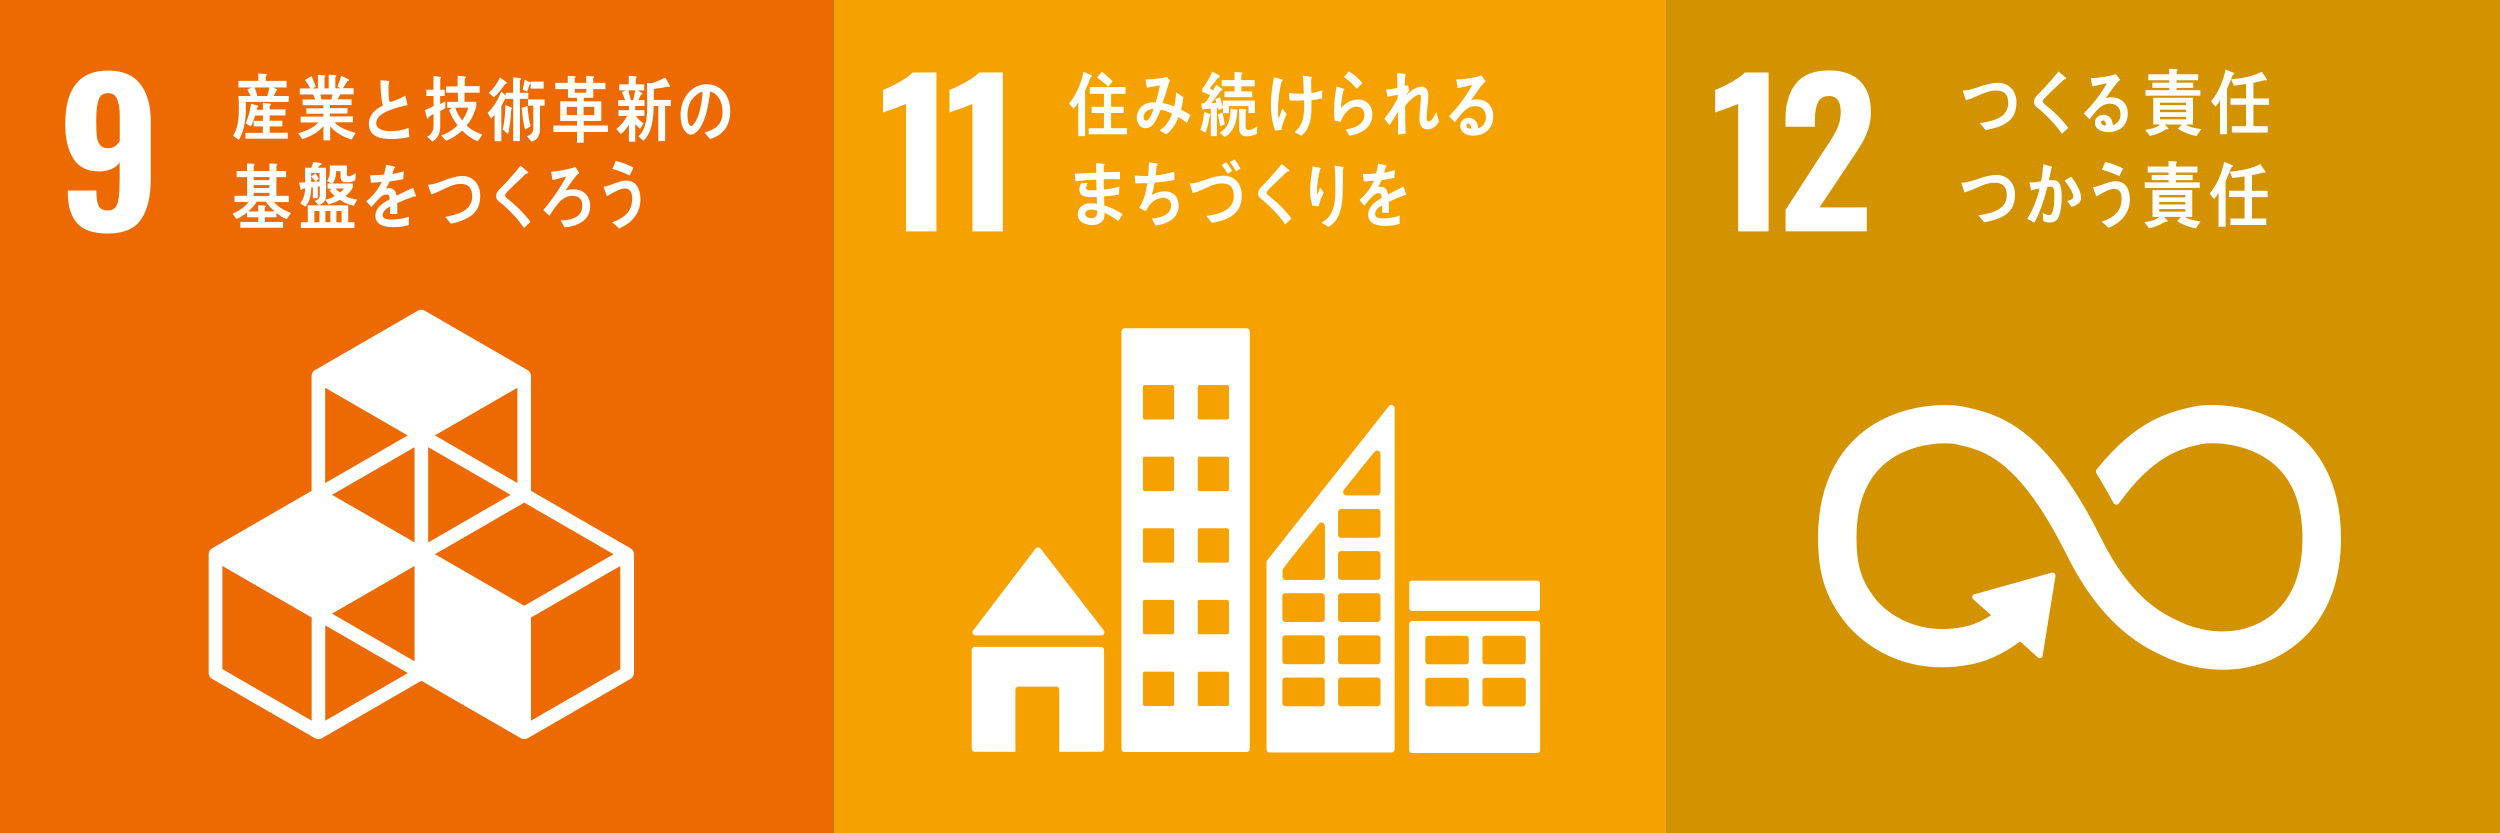
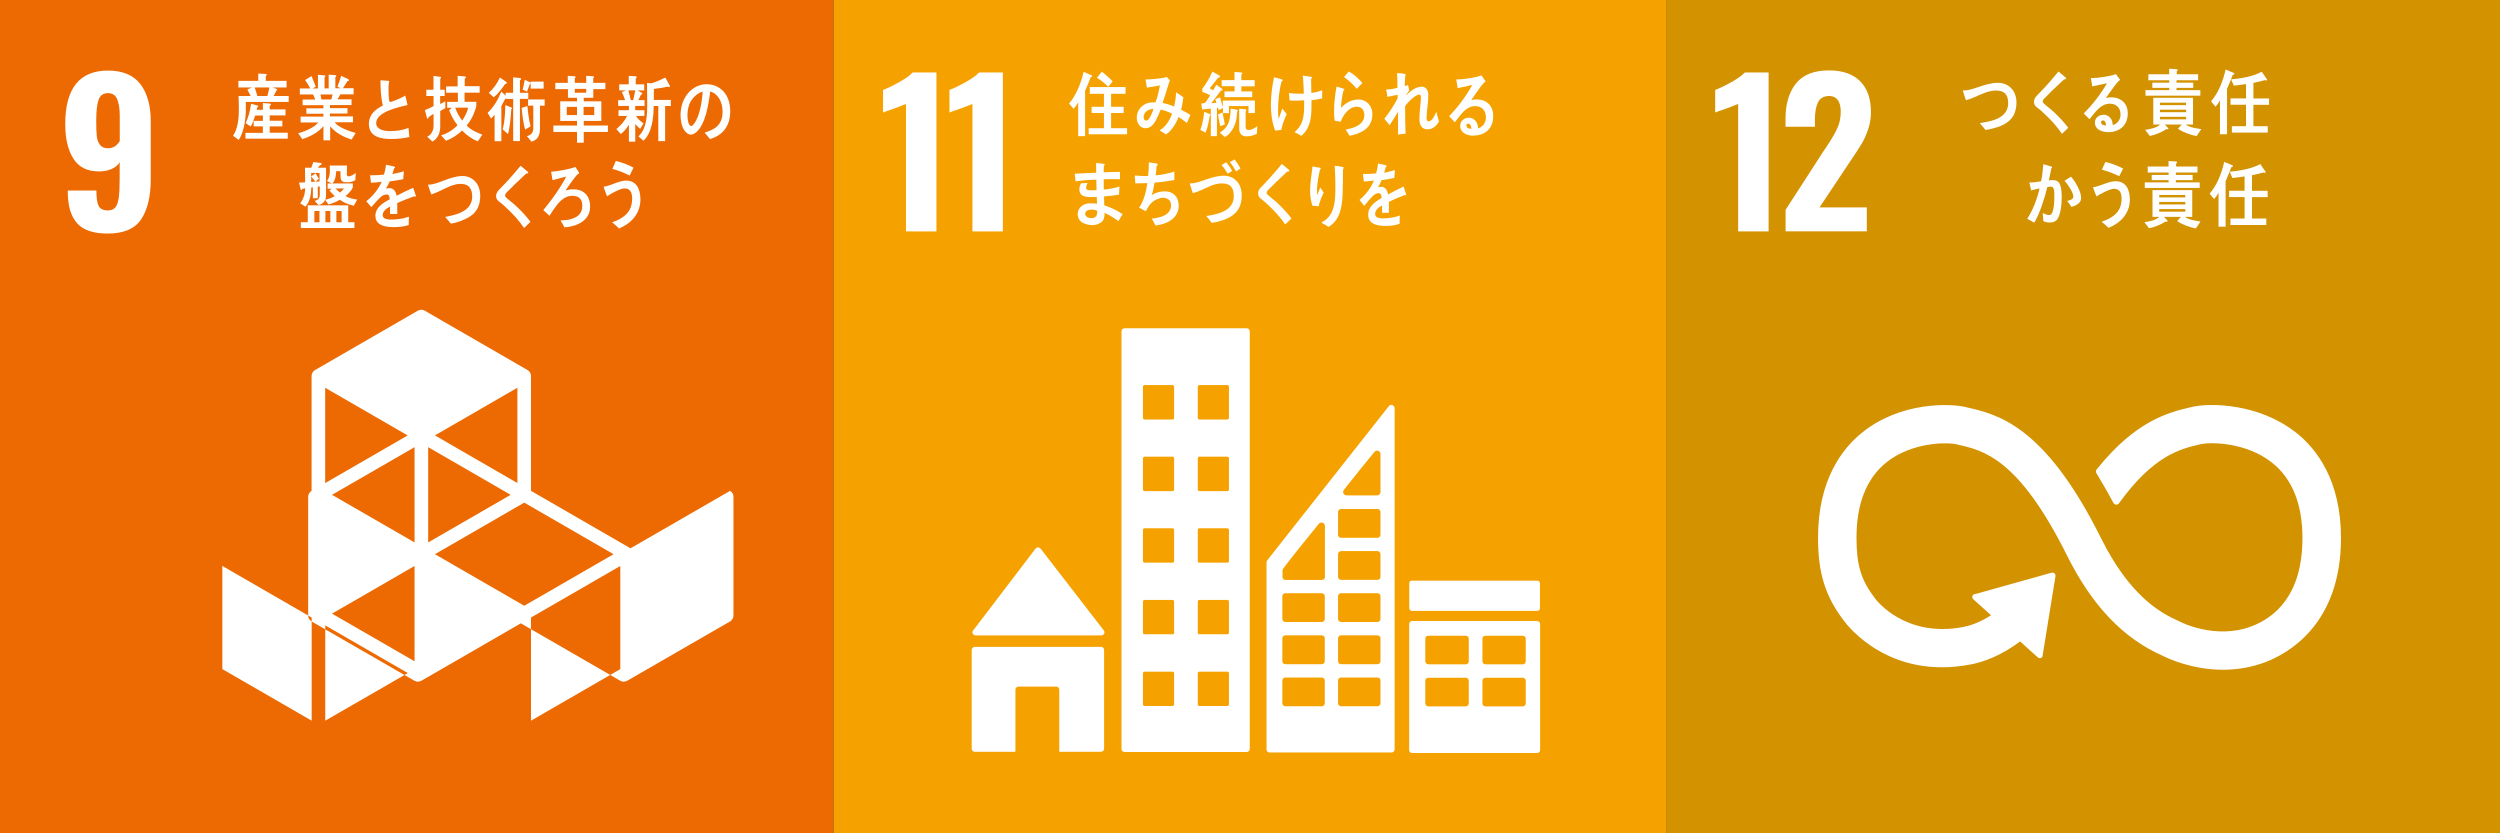
<svg xmlns="http://www.w3.org/2000/svg" id="_レイヤー_2" data-name="レイヤー 2" viewBox="0 0 314.6 104.87">
  <rect x="0" y="0" width="314.6" height="104.87" fill="#333333" stroke="none" />
  <defs>
    <style>
      .cls-1 {
        fill: #ed6a02;
      }

      .cls-2 {
        fill: #fff;
      }

      .cls-3 {
        fill: #d39200;
      }

      .cls-4 {
        fill: #f5a200;
      }
    </style>
  </defs>
  <g id="_レイヤー_1-2" data-name="レイヤー 1">
    <g>
      <rect class="cls-4" x="104.87" width="104.87" height="104.87" />
      <g>
        <path class="cls-2" d="M114.01,13.07c-.18.1-.71.3-1.58.62-.69.23-1.13.39-1.31.47v-2.84c.56-.21,1.24-.54,2.04-.99.8-.44,1.36-.85,1.69-1.21h2.99v20h-3.83V13.07Z" />
        <path class="cls-2" d="M122.37,13.07c-.18.1-.71.3-1.58.62-.69.23-1.13.39-1.31.47v-2.84c.56-.21,1.24-.54,2.04-.99.8-.44,1.36-.85,1.69-1.21h2.99v20h-3.83V13.07Z" />
      </g>
      <g>
        <g>
          <path class="cls-2" d="M122.75,79.96h15.85c.21,0,.39-.18.39-.39,0-.1-.04-.19-.1-.26l-.02-.02-7.88-10.2-.08-.08c-.07-.08-.17-.13-.29-.13-.1,0-.19.04-.25.1l-.05.06-.07.08-7.69,10.09-.12.14c-.04.06-.07.14-.07.22,0,.21.17.39.39.39Z" />
          <path class="cls-2" d="M138.55,81.4h-15.88c-.21,0-.39.17-.39.39v12.43c0,.21.17.39.39.39h5.11v-7.82c0-.22.17-.39.39-.39h4.74c.21,0,.39.17.39.39v7.82h5.25c.21,0,.39-.18.39-.39v-12.43c0-.21-.17-.39-.39-.39Z" />
        </g>
        <path class="cls-2" d="M193.43,78.15h-15.72c-.21,0-.38.16-.38.37v15.87c0,.21.17.37.38.37h15.72c.21,0,.38-.17.38-.37v-15.87c0-.21-.17-.37-.38-.37M184.83,88.51c0,.21-.17.38-.38.38h-4.7c-.21,0-.39-.17-.39-.38v-2.85c0-.21.17-.37.39-.37h4.7c.21,0,.38.17.38.37v2.85ZM184.83,83.23c0,.21-.17.37-.38.37h-4.7c-.21,0-.39-.17-.39-.37v-2.86c0-.21.17-.37.39-.37h4.7c.21,0,.38.17.38.37v2.86ZM192,88.51c0,.21-.17.38-.38.38h-4.69c-.21,0-.38-.17-.38-.38v-2.85c0-.21.17-.37.38-.37h4.69c.21,0,.38.17.38.37v2.85ZM192,83.23c0,.21-.17.37-.38.37h-4.69c-.21,0-.38-.17-.38-.37v-2.86c0-.21.17-.37.38-.37h4.69c.21,0,.38.17.38.37v2.86Z" />
        <path class="cls-2" d="M156.89,41.31h-15.38c-.21,0-.38.17-.38.38v52.56c0,.21.17.38.38.38h15.38c.21,0,.38-.17.38-.38v-52.56c0-.21-.17-.38-.38-.38M147.75,88.64c0,.11-.09.2-.2.2h-3.52c-.11,0-.2-.09-.2-.2v-3.92c0-.11.09-.2.2-.2h3.52c.11,0,.2.09.2.2v3.92ZM147.75,79.62c0,.11-.09.2-.2.2h-3.52c-.11,0-.2-.09-.2-.2v-3.92c0-.11.09-.2.2-.2h3.52c.11,0,.2.09.2.2v3.92ZM147.75,70.61c0,.11-.09.2-.2.2h-3.52c-.11,0-.2-.09-.2-.2v-3.93c0-.11.09-.2.2-.2h3.52c.11,0,.2.09.2.2v3.93ZM147.75,61.6c0,.11-.09.2-.2.2h-3.52c-.11,0-.2-.09-.2-.2v-3.93c0-.11.09-.2.2-.2h3.52c.11,0,.2.09.2.2v3.93ZM147.75,52.59c0,.11-.09.2-.2.2h-3.52c-.11,0-.2-.09-.2-.2v-3.93c0-.11.09-.2.2-.2h3.52c.11,0,.2.09.2.2v3.93ZM154.65,88.64c0,.11-.09.2-.2.2h-3.52c-.11,0-.2-.09-.2-.2v-3.92c0-.11.09-.2.2-.2h3.52c.11,0,.2.09.2.2v3.92ZM154.65,79.62c0,.11-.09.2-.2.2h-3.52c-.11,0-.2-.09-.2-.2v-3.92c0-.11.09-.2.2-.2h3.52c.11,0,.2.09.2.2v3.92ZM154.65,70.61c0,.11-.09.2-.2.2h-3.52c-.11,0-.2-.09-.2-.2v-3.93c0-.11.09-.2.2-.2h3.52c.11,0,.2.09.2.2v3.93ZM154.65,61.6c0,.11-.09.2-.2.2h-3.52c-.11,0-.2-.09-.2-.2v-3.93c0-.11.09-.2.2-.2h3.52c.11,0,.2.09.2.2v3.93ZM154.65,52.59c0,.11-.09.2-.2.2h-3.52c-.11,0-.2-.09-.2-.2v-3.93c0-.11.09-.2.2-.2h3.52c.11,0,.2.09.2.2v3.93Z" />
        <rect class="cls-2" x="177.34" y="73.07" width="16.45" height="3.8" rx=".32" ry=".32" />
        <path class="cls-2" d="M175.47,51.24c-.05-.17-.2-.29-.39-.29-.08,0-.16.03-.22.07,0,0-.02.01-.03.02l-.13.16-15.12,19.17-.07.09c-.08.08-.13.18-.13.3v23.56c0,.21.17.37.38.37h15.36c.21,0,.38-.17.38-.37v-42.93c0-.06-.01-.11-.04-.16ZM169.11,61.65l.11-.14c1.03-1.33,2.78-3.47,3.63-4.51l.11-.13c.08-.1.2-.16.34-.16.21,0,.38.15.42.35v4.85c0,.23-.19.42-.42.43,0,0-.01,0-.02,0s-.01,0-.02,0h-3.78s-.01,0-.02,0-.01,0-.02,0c-.23-.01-.42-.2-.42-.43,0-.1.03-.19.08-.26ZM166.71,88.5c0,.21-.17.38-.38.38h-4.58c-.21,0-.38-.17-.38-.38v-2.87c0-.21.17-.37.38-.37h4.58c.21,0,.38.17.38.37v2.87ZM166.71,83.2c0,.21-.17.38-.38.38h-4.58c-.21,0-.38-.17-.38-.38v-2.87c0-.21.17-.38.38-.38h4.58c.21,0,.38.17.38.38v2.87ZM166.71,77.9c0,.21-.17.37-.38.37h-4.58c-.21,0-.38-.17-.38-.37v-2.87c0-.21.17-.38.38-.38h4.58c.21,0,.38.17.38.38v2.87ZM166.73,66.28v6.32c0,.21-.17.38-.38.38h-4.58c-.21,0-.38-.17-.38-.38v-.8s.01-.1.03-.14c0-.02,0-.02.02-.04,0-.02.02-.03.03-.05.01-.02.03-.04.04-.06.59-.84,3.23-4.1,4.34-5.46l.11-.13c.08-.1.2-.16.34-.16.21,0,.38.15.42.35v.17ZM173.72,88.5c0,.21-.17.38-.38.38h-4.58c-.21,0-.38-.17-.38-.38v-2.87c0-.21.17-.37.38-.37h4.58c.21,0,.38.17.38.37v2.87ZM173.72,83.2c0,.21-.17.38-.38.38h-4.58c-.21,0-.38-.17-.38-.38v-2.87c0-.21.17-.38.38-.38h4.58c.21,0,.38.17.38.38v2.87ZM173.72,77.9c0,.21-.17.37-.38.37h-4.58c-.21,0-.38-.17-.38-.37v-2.87c0-.21.17-.38.38-.38h4.58c.21,0,.38.17.38.38v2.87ZM173.72,72.6c0,.21-.17.37-.38.37h-4.58c-.21,0-.38-.17-.38-.37v-2.87c0-.21.17-.38.38-.38h4.58c.21,0,.38.17.38.38v2.87ZM173.72,67.3c0,.21-.17.38-.38.38h-4.58c-.21,0-.38-.17-.38-.38v-2.87c0-.21.17-.38.38-.38h4.58c.21,0,.38.17.38.38v2.87Z" />
      </g>
      <g>
        <path class="cls-2" d="M137.24,9.74c-.2.58-.44,1.12-.69,1.67v5.72h-.87v-4.25c-.15.3-.37.58-.58.82l-.57-.67c.87-.99,1.54-2.63,1.83-3.99l.99.43s.08.05.08.11c0,.1-.14.14-.2.15ZM137,16.9v-.77h1.92v-1.91h-1.55v-.78h1.55v-1.64h-1.78v-.84h4.5v.84h-1.82v1.64h1.58v.78h-1.58v1.91h2.01v.77h-4.83ZM139.46,10.92c-.44-.43-.91-.82-1.42-1.14l.62-.76c.25.19.5.41.74.63.22.19.43.38.62.59l-.56.68Z" />
        <path class="cls-2" d="M149.36,15.47c-.34-.26-.68-.53-1.05-.75-.3.8-.91,1.8-1.59,2.19l-.8-.51c.73-.41,1.27-1.21,1.57-2.09-.46-.24-.95-.42-1.44-.52-.11.31-.23.61-.37.9-.33.72-.75,1.45-1.53,1.45-.65,0-1.1-.6-1.1-1.35,0-.95.68-1.63,1.42-1.83.31-.08.63-.09.94-.08.22-.54.45-1.54.56-2.13l-1.64.28-.18-1.03h.09c.54,0,2.14-.13,2.59-.32.11.14.25.28.38.41-.16.55-.34,1.09-.51,1.64-.13.41-.26.83-.4,1.23.49.09.98.23,1.44.45.16-.57.23-1.2.26-1.8.31.21.61.4.91.63-.06.53-.14,1.06-.28,1.57.39.2.79.4,1.17.66-.14.33-.28.67-.44,1.01ZM143.92,14.75c0,.23.08.42.29.42.14,0,.23-.05.33-.16.24-.27.5-.95.62-1.32-.54.04-1.24.31-1.24,1.06Z" />
        <path class="cls-2" d="M152.23,14.6c-.12.71-.25,1.45-.52,2.1l-.66-.36c.26-.64.42-1.58.49-2.28l.74.31s.05.05.05.09c0,.07-.05.12-.1.13ZM157.11,14.22v-.87h-2.46v.89h-.75v-.63l-.54.24c-.03-.1-.06-.2-.08-.3l-.14.03v3.55h-.77v-3.46c-.37.03-.74.07-1.1.11l-.1-.76c.12,0,.25-.02.37-.04.1-.03.13-.06.2-.15.2-.27.37-.56.55-.84-.33-.15-.65-.32-.99-.43v-.4c.49-.62.94-1.39,1.26-2.15l.8.44c.06.04.16.08.16.18,0,.15-.14.15-.23.14-.35.45-.69.91-1.07,1.34.14.09.29.16.43.26.14-.23.27-.47.41-.71l.7.49s.07.06.07.13c0,.12-.12.11-.19.11-.4.53-.78,1.08-1.21,1.59.22,0,.44-.02.65-.05-.05-.15-.08-.31-.15-.45l.6-.24c.13.42.24.84.35,1.27v-.86h4.04v1.58h-.83ZM153.56,15.89c-.11-.49-.21-.98-.29-1.48l.57-.25c.09.5.19,1,.3,1.49l-.59.24ZM155.69,14.04c-.04.5-.08,1-.24,1.47-.25.74-.69,1.38-1.29,1.74l-.67-.55c1.15-.72,1.33-1.59,1.38-3.04l.8.15s.1.04.1.11c0,.05-.05.1-.09.11ZM156.21,10.86v.64h1.37v.72h-3.49v-.72h1.27v-.65h-1.62v-.77h1.61v-1.03l.86.07c.05,0,.12.04.12.11s-.07.12-.12.14v.71h1.68v.78h-1.69ZM158.16,16.83c-.38.22-.89.33-1.31.33-.55,0-.91-.31-.91-1v-2.49l.79.09s.12.03.12.1c0,.06-.06.11-.1.13v1.82c0,.43.05.55.43.55.32,0,.78-.27,1.04-.49l-.06.97Z" />
        <path class="cls-2" d="M161.24,16.35c-.26.04-.52.07-.77.09-.4-1.02-.55-2.21-.54-3.32.01-1.15.16-2.29.39-3.4.23.05.47.12.7.18.1.03.21.05.3.09.05.02.09.04.09.1,0,.07-.07.12-.13.14-.32,1.17-.43,2.38-.45,3.6,0,.36,0,.77.08,1.13.15-.43.3-.88.46-1.31.17.25.36.48.55.7-.29.62-.55,1.31-.68,2ZM165.04,12.58c0,.39,0,.78-.01,1.18-.02.49-.04.98-.16,1.45-.17.75-.55,1.45-1.13,1.88-.28-.16-.55-.34-.84-.47.95-.77,1.16-1.69,1.21-2.93.01-.36.01-.71,0-1.07-.46.04-.93.05-1.39.04-.15,0-.29-.02-.44-.02-.03-.32-.05-.63-.08-.94.33.05.67.08,1,.09.29.01.58.01.87,0,0-.5-.04-.99-.06-1.47-.01-.26-.03-.53-.07-.81.25.04.49.07.74.11.1.01.21.02.31.05.05,0,.11.04.11.11,0,.06-.06.11-.11.13,0,.59.03,1.19.03,1.78.46-.03.93-.18,1.37-.32,0,.33-.02.67,0,1-.43.12-.91.19-1.36.24Z" />
        <path class="cls-2" d="M170.3,16.98c-.16.04-.31.08-.47.11-.07-.14-.48-.77-.48-.77,0-.03.03-.03.05-.03.39-.07.76-.16,1.15-.33.56-.24,1.13-.68,1.14-1.45,0-.69-.36-1.07-.95-1.08-.9-.01-1.72.96-2.02,1.89-.25-.05-.51-.1-.77-.14-.06-.46-.08-.91-.07-1.37.01-.98.14-1.97.31-2.92l.89.27s.09.04.09.11c0,.07-.07.13-.12.14-.16.72-.28,1.45-.3,2.18.62-.7,1.37-1.08,2.24-1.07.92.01,1.72.74,1.71,1.87-.02,1.64-1.21,2.26-2.4,2.6ZM170.74,11.18c-.48-.58-1.02-1.07-1.61-1.48.2-.23.39-.47.59-.7.6.29,1.28.91,1.72,1.45-.24.24-.47.49-.7.73Z" />
        <path class="cls-2" d="M179.62,16.27c-.69,0-1-.52-1-1.29s.12-1.59.18-2.39c0-.12,0-.24,0-.36,0-.17-.02-.33-.21-.33-.45,0-1.52,1.03-1.77,1.47,0,1.14.01,2.31.06,3.45l-.95.11c0-.94,0-1.91,0-2.86-.34.58-.7,1.12-1.05,1.68-.24-.25-.45-.54-.68-.81.64-.78,1.2-1.65,1.68-2.59v-.43c-.43.08-.85.2-1.28.27-.05-.31-.1-.61-.17-.91.48-.05.96-.09,1.43-.23,0-.62-.02-1.24-.05-1.85.21,0,.8.04.98.11.05.02.1.04.1.13,0,.04-.02.09-.06.1-.02.44-.05.87-.05,1.3.14-.04.27-.1.41-.14.05.23.1.47.15.69-.14.17-.26.36-.39.55l.02.03c.59-.55,1.18-1.06,1.97-1.06.52,0,.8.48.8,1.05,0,.45-.04.9-.09,1.36-.06.48-.12.95-.13,1.44v.03c0,.2.02.48.24.48.48,0,.79-.77.98-1.21.12.41.23.83.34,1.24-.35.6-.84.98-1.47.98Z" />
        <path class="cls-2" d="M185.42,17.08c-.64,0-1.67-.27-1.67-1.25,0-.69.61-1.02,1.11-1.02.45,0,.9.32,1.06.84.05.17.07.34.08.51.54-.17.99-.67.99-1.38,0-.96-.61-1.43-1.35-1.43-1.16,0-1.83,1.11-2.56,2.03-.24-.25-.47-.5-.72-.75,1.11-1.16,2.1-2.48,2.92-3.94-.61.15-1.23.27-1.85.4l-.17-1.1c.08,0,.16,0,.25,0,.35,0,.69-.05,1.02-.09.47-.07.95-.14,1.41-.26.16-.04.32-.1.48-.16.18.25.36.49.53.75-.08.06-.16.13-.23.2-.18.19-.35.42-.5.62-.37.5-.71,1.03-1.07,1.54.23-.06.47-.08.71-.08,1.07,0,2.05.67,2.05,2.1,0,1.74-1.22,2.45-2.49,2.45ZM184.77,15.56c-.15,0-.24.07-.24.25,0,.35.44.39.64.39-.04-.27-.12-.64-.4-.64Z" />
        <path class="cls-2" d="M140.74,27.83c-.56-.4-1.12-.78-1.74-1.04,0,.48-.05.9-.43,1.19-.27.2-.73.35-1.05.35-.76-.01-1.92-.27-1.9-1.41.01-.78.67-1.23,1.27-1.31.2-.03.41-.02.61-.02.18,0,.36.02.54.05,0-.29-.01-.58-.02-.85-.25.01-.52.02-.78.01-.59,0-1.43-.07-1.41-.99,0-.27.09-.52.2-.75l.82-.04c-.06.17-.18.43-.18.62,0,.29.32.29.49.3.28,0,.56.02.83-.02-.02-.43-.02-.87-.03-1.3-.87,0-1.73.08-2.6.2-.05-.32-.08-.63-.12-.95.9-.06,1.8-.11,2.7-.13,0-.28,0-.56,0-.85v-.39c.22.03.44.05.65.08.11.02.23.02.34.05.04.01.08.03.08.09,0,.07-.06.12-.1.13-.02.28-.02.55-.03.83.69-.03,1.37-.04,2.06-.05v.92c-.69,0-1.38-.02-2.05,0,0,.44,0,.87.01,1.31.66-.06,1.32-.17,1.97-.39l-.05,1.03c-.63.1-1.26.18-1.89.22,0,.37.01.75.03,1.12.79.26,1.59.61,2.31,1.11-.17.29-.35.59-.53.87ZM138.06,26.52c-.22-.1-.45-.14-.68-.15-.28,0-.81.1-.82.53,0,.42.5.55.78.55.43,0,.72-.2.73-.74,0-.06,0-.13,0-.2Z" />
        <path class="cls-2" d="M147.6,27.52c-.63.53-1.44.76-2.19.86-.16-.29-.29-.59-.47-.87.86-.08,2.43-.36,2.43-1.69,0-.66-.51-.93-1.01-.93-.46,0-.99.24-1.36.55-.34.28-.61.73-.8,1.15l-.85-.46c.56-.78.91-2.09,1.03-3.09-.3.02-.59.03-.89.03h-.62c-.02-.33-.06-.66-.07-.99.37.04.75.07,1.13.07.18,0,.37,0,.55-.01.06-.56.09-1.13.09-1.71.23.03.46.06.69.1.1.02.21.02.31.05.05.02.11.05.11.13s-.08.15-.14.18c-.03.4-.05.79-.11,1.18.79-.06,1.58-.24,2.35-.47v1.05c-.84.15-1.66.28-2.49.33-.09.53-.19,1.08-.36,1.58.52-.35,1.08-.48,1.68-.48.96,0,1.72.63,1.72,1.81,0,.63-.28,1.24-.72,1.61Z" />
        <path class="cls-2" d="M155.44,26.81c-.77.77-1.97,1.08-2.95,1.24-.23-.3-.45-.6-.69-.87.6-.08,1.2-.21,1.78-.41.86-.32,1.68-.88,1.68-2.11s-.61-1.58-1.52-1.58c-.95,0-1.78.5-2.65.88-.32.14-.65.26-.99.35-.04-.13-.37-1.15-.37-1.18,0-.09.1-.06.14-.06.63,0,1.28-.27,1.89-.48.74-.25,1.48-.48,2.25-.48,1.23,0,2.25.9,2.25,2.47,0,.9-.23,1.66-.82,2.24ZM154.5,21.86c-.23-.39-.5-.76-.77-1.1l.58-.34c.28.34.54.69.75,1.09l-.55.35ZM155.55,21.57c-.24-.41-.49-.82-.79-1.17l.6-.33c.28.36.54.73.74,1.14l-.54.36Z" />
        <path class="cls-2" d="M161.74,28.25c-.66-.96-1.42-1.79-2.26-2.55-.21-.2-.43-.4-.65-.57-.13-.1-.27-.19-.37-.33-.1-.14-.14-.3-.14-.47,0-.34.14-.53.34-.74.36-.39.74-.74,1.08-1.14.52-.6,1.06-1.19,1.57-1.82.22.18.43.36.65.54.08.06.18.13.25.21.02.03.04.04.04.08,0,.12-.16.14-.25.12-.49.47-1,.94-1.51,1.42-.21.2-.4.42-.61.62-.1.1-.21.18-.3.29-.08.09-.18.22-.18.35,0,.12.06.19.14.26.32.3.67.55.99.83.72.64,1.39,1.36,1.99,2.14-.26.24-.51.51-.78.75Z" />
        <path class="cls-2" d="M165.95,25.96c-.26-.02-.53-.05-.79-.07-.21-.56-.33-1.43-.3-2.04.03-.97.19-1.94.31-2.9.23.03.47.08.7.12.08.02.19.02.28.05.04.02.07.04.06.09,0,.06-.06.11-.1.13-.21.84-.35,1.7-.38,2.57,0,.18,0,.36,0,.54,0,.02,0,.06.02.06.02,0,.04-.07.05-.08.11-.29.22-.56.34-.84l.43.65c-.26.54-.49,1.1-.63,1.71ZM169,21.32c0,1.05-.01,2.13-.05,3.2-.06,1.69-.42,3.27-1.79,4.04-.22-.2-.55-.35-.8-.49-.02,0-.05,0-.04-.05,0-.04.04-.06.06-.08.18-.1.36-.2.52-.34.88-.73,1.08-1.95,1.13-3.16.04-1.19,0-2.4-.08-3.58.23,0,.48.06.7.1.12.02.26.03.37.07.04.01.07.04.07.1,0,.07-.05.13-.09.18Z" />
        <path class="cls-2" d="M176.89,24.58s-.07-.02-.11-.04c-.52.19-1.53.61-2,.85v1.39h-.86c0-.13,0-.27,0-.42v-.5c-.58.29-.87.66-.87,1.07,0,.36.33.55.99.55.72,0,1.37-.1,2.11-.36l-.03,1.05c-.64.23-1.34.26-1.82.26-1.42,0-2.13-.48-2.13-1.44,0-.47.2-.9.59-1.29.25-.24.61-.51,1.1-.78-.01-.41-.13-.61-.34-.61-.27,0-.51.11-.75.34-.14.14-.33.33-.56.61-.27.32-.43.53-.53.64-.13-.16-.33-.41-.6-.74.81-.68,1.42-1.5,1.82-2.44-.38.05-.81.09-1.28.12-.03-.34-.07-.66-.11-.94.68,0,1.24-.03,1.66-.09.09-.26.17-.68.25-1.24l.98.23c.06.02.09.05.09.11s-.04.1-.11.13c-.04.15-.1.39-.19.69.33-.04.82-.18,1.35-.33l-.08.99c-.4.09-.93.18-1.6.28-.1.27-.27.6-.45.9.17-.05.32-.06.41-.06.44,0,.73.31.86.96.58-.32,1.24-.66,1.95-1l.33,1.01c0,.07-.03.11-.09.11Z" />
      </g>
      <rect class="cls-3" x="209.73" width="104.87" height="104.87" />
      <g>
        <path class="cls-2" d="M218.73,13.07c-.18.1-.71.3-1.58.62-.69.23-1.13.39-1.31.47v-2.84c.56-.21,1.24-.54,2.04-.99.8-.44,1.36-.85,1.69-1.21h2.99v20h-3.83V13.07Z" />
        <path class="cls-2" d="M224.68,26.43l4.84-7.48.3-.44c.63-.94,1.09-1.72,1.38-2.36.3-.63.44-1.33.44-2.09,0-.64-.12-1.13-.37-1.47-.25-.34-.6-.51-1.06-.51-.69,0-1.17.26-1.43.79-.26.53-.39,1.25-.39,2.17v.91h-3.7v-.99c0-1.88.44-3.36,1.32-4.46.88-1.09,2.26-1.64,4.14-1.64,1.73,0,3.04.46,3.94,1.37.9.91,1.35,2.21,1.35,3.89,0,.76-.12,1.47-.35,2.15-.23.68-.5,1.28-.81,1.8-.31.53-.8,1.28-1.46,2.25l-3.85,5.78h5.95v3.01h-10.22v-2.69Z" />
      </g>
      <path class="cls-2" d="M288.9,54.42c-4.65-3.67-10.82-3.75-13.07-3.21l-.26.06c-2.61.62-6.75,1.63-11.6,7.65-.03.03-.05.07-.08.1l-.06.07c-.05.07-.08.15-.08.23,0,.07.02.14.05.2l.11.19c.61,1.02,1.38,2.33,2.02,3.53,0,.01.01.02.02.04.07.13.21.23.37.23.11,0,.21-.04.29-.12.03-.04.06-.08.09-.12,4.3-5.95,7.69-6.77,9.97-7.31l.27-.06c1.19-.29,5.7-.27,8.96,2.31,2.54,2.01,3.84,5.21,3.84,9.5,0,7.2-3.5,10.02-6.44,11.12-4.55,1.7-8.92-.57-8.95-.59l-.2-.1c-2.5-1.09-6.24-3.35-9.75-10.41-7.09-14.24-13.03-15.59-16.95-16.48l-.21-.05c-1.79-.41-8-.69-12.87,3.2-2.55,2.03-5.59,5.99-5.59,13.27,0,4.44.91,7.37,3.26,10.45.51.7,5.77,7.45,15.92,5.5,1.63-.31,3.83-1.09,6.25-2.9l2.24,2.02c.15.13.38.12.51-.03.06-.07.09-.16.09-.24v-.03l1.61-9.92v-.11c0-.1-.04-.19-.12-.26-.07-.06-.15-.09-.24-.09h-.07s-.1.02-.1.02l-9.5,2.66-.17.03c-.07.01-.13.05-.18.11-.14.15-.13.38.03.52l.11.1,2.13,1.92c-1.37.89-2.57,1.3-3.49,1.48-7.35,1.4-10.97-3.41-11.11-3.6l-.05-.07c-1.71-2.24-2.28-4.15-2.28-7.55,0-4.31,1.27-7.5,3.77-9.5,3.18-2.54,7.56-2.55,8.8-2.27l.21.05c3.22.73,7.62,1.72,13.7,13.92,3.15,6.33,7.1,10.47,12.07,12.65.63.32,3.65,1.75,7.57,1.75,1.64,0,3.43-.25,5.27-.93,2.88-1.08,9.58-4.75,9.58-15.64,0-7.28-3.08-11.24-5.67-13.29" />
      <g>
        <path class="cls-2" d="M251.28,16.02c-.47.15-.95.28-1.43.33-.24-.29-.46-.59-.71-.85.62-.1,1.24-.22,1.84-.42.88-.31,1.73-.89,1.73-2.11s-.63-1.58-1.56-1.58c-1.29,0-2.49.91-3.76,1.22-.04-.13-.38-1.13-.38-1.18,0-.09.12-.05.17-.05.62,0,1.32-.28,1.92-.47.76-.26,1.53-.49,2.33-.49,1.26,0,2.32.91,2.32,2.47,0,1.87-1.05,2.67-2.46,3.14Z" />
        <path class="cls-2" d="M259.48,16.84c-.68-.99-1.46-1.84-2.32-2.62-.21-.21-.44-.42-.67-.58-.14-.11-.28-.2-.38-.34-.11-.14-.15-.31-.15-.49,0-.34.15-.54.35-.77.37-.4.76-.77,1.12-1.17.54-.61,1.09-1.23,1.61-1.87.22.19.45.37.67.56.08.06.18.14.25.22.02.02.04.04.04.08,0,.13-.17.14-.26.13-.51.48-1.03.96-1.55,1.46-.21.21-.41.43-.63.64-.1.1-.21.19-.31.3-.09.09-.19.22-.19.36,0,.13.06.2.14.27.32.31.69.57,1.02.86.74.66,1.43,1.39,2.05,2.2-.27.25-.53.52-.8.77Z" />
        <path class="cls-2" d="M265.29,16.63c-.64,0-1.67-.26-1.67-1.21,0-.67.62-.98,1.11-.98.45,0,.9.31,1.06.81.05.16.07.32.08.5.54-.16.98-.65.98-1.33,0-.93-.61-1.37-1.35-1.37-1.16,0-1.83,1.07-2.56,1.96-.24-.24-.48-.48-.72-.73,1.11-1.12,2.1-2.39,2.92-3.8-.62.14-1.23.26-1.85.39l-.17-1.06c.08.01.16.01.24.01.35,0,.69-.04,1.02-.09.47-.06.95-.14,1.41-.25.16-.04.32-.1.48-.15.18.24.36.48.53.72-.08.06-.16.13-.23.2-.18.18-.35.4-.5.6-.37.49-.72.99-1.07,1.48.23-.06.47-.08.71-.08,1.07,0,2.05.65,2.05,2.02,0,1.67-1.22,2.37-2.5,2.37ZM264.64,15.16c-.15,0-.24.06-.24.24,0,.33.44.38.64.38-.04-.26-.12-.62-.4-.62Z" />
        <path class="cls-2" d="M276.44,17.13c-.7-.12-1.77-.49-2.36-.93l.47-.53h-2.13l.46.49c0,.07-.05.12-.1.12-.05,0-.09-.02-.14-.04-.58.38-1.45.75-2.11.87l-.58-.77c.57-.08,1.44-.24,1.89-.67h-.87v-3.36h5v3.36h-.92c.45.37,1.42.5,1.96.58l-.59.87ZM269.99,12.04v-.7h2.99v-.28h-2.13v-.66h2.13v-.3h-2.63v-.75h2.62v-.7l.95.06c.06,0,.12.04.12.11,0,.08-.06.13-.12.15v.38h2.69v.75h-2.72v.3h2.11v.66h-2.11v.28h3v.7h-6.91ZM275.09,12.92h-3.28v.31h3.28v-.31ZM275.1,13.8h-3.29v.32h3.29v-.32ZM275.1,14.7h-3.29v.32h3.29v-.32Z" />
        <path class="cls-2" d="M280.96,9.43c-.22.59-.45,1.19-.71,1.75v5.72h-.89v-4.27c-.15.3-.34.57-.56.8l-.56-.68c.92-1.06,1.51-2.55,1.83-4l1.02.42s.08.05.08.11c0,.1-.15.14-.21.15ZM283.57,13.18v2.7h1.8v.81h-4.51v-.81h1.78v-2.7h-1.95v-.8h1.95v-1.8c-.51.08-1.03.14-1.53.2l-.35-.79c1.16-.1,2.82-.37,3.85-.97l.69,1c0,.07-.08.11-.13.11-.04,0-.1-.03-.14-.05-.49.13-.96.26-1.46.35v1.96h1.97v.8h-1.98Z" />
-         <path class="cls-2" d="M251.1,27.63c-.47.15-.95.28-1.43.33-.24-.29-.46-.59-.71-.86.62-.1,1.24-.21,1.84-.42.88-.32,1.73-.89,1.73-2.11s-.63-1.58-1.56-1.58c-1.29,0-2.49.91-3.76,1.22-.04-.13-.38-1.13-.38-1.18,0-.09.12-.05.17-.05.62,0,1.32-.28,1.92-.47.76-.26,1.53-.49,2.33-.49,1.26,0,2.32.91,2.32,2.47,0,1.87-1.05,2.67-2.46,3.14Z" />
        <path class="cls-2" d="M258.76,27.73c-.24.23-.57.27-.87.27-.25,0-.52-.06-.75-.17-.03-.35-.05-.69-.09-1.03.27.15.55.26.85.26.63,0,.62-2.03.62-2.54,0-.37,0-1.04-.43-1.04-.15,0-.31.04-.46.07-.31,1.31-.96,3.39-1.64,4.47-.3-.15-.58-.33-.88-.49.72-1.11,1.24-2.49,1.55-3.82-.35.07-.71.15-1.06.25-.03-.12-.22-.94-.22-.98,0-.03.02-.04.04-.04.07,0,.13.02.2.02.41,0,.83-.08,1.23-.15.15-.71.23-1.43.28-2.15.25.06.48.13.72.21.1.03.21.05.3.1.04.02.09.04.09.09,0,.06-.06.1-.1.12-.09.51-.19,1.02-.32,1.52.15-.02.31-.04.46-.04.52,0,.85.17,1.02.76.12.41.15.93.15,1.37,0,.8-.12,2.4-.67,2.94ZM260.67,26.03c-.17-.26-.35-.5-.54-.75.22-.04.78-.17.78-.51,0-.59-.74-1.63-1.11-2.02.27-.17.54-.35.81-.52.52.57,1.28,1.84,1.28,2.69,0,.72-.76.96-1.23,1.13Z" />
        <path class="cls-2" d="M265.33,28.66c-.29-.26-.57-.53-.87-.76.77-.23,1.79-.74,2.22-1.56.21-.4.3-.87.3-1.32,0-.8-.26-1.26-.98-1.26-.5,0-1.72.66-2.18.96-.06-.14-.42-1.06-.42-1.14,0-.06.08-.05.11-.05.17,0,.77-.19.95-.26.6-.22,1.16-.46,1.79-.46,1.23,0,1.77.97,1.77,2.31,0,1.84-1.32,3.03-2.69,3.55ZM266.68,22.17c-.71-.33-1.42-.63-2.18-.81.15-.32.29-.65.43-.97.77.15,1.52.45,2.24.82-.15.32-.31.65-.49.96Z" />
        <path class="cls-2" d="M276.34,28.75c-.7-.12-1.77-.49-2.36-.93l.47-.53h-2.13l.46.5c0,.07-.05.12-.1.12s-.09-.02-.14-.05c-.58.38-1.45.75-2.11.86l-.58-.76c.57-.08,1.44-.24,1.89-.67h-.87v-3.36h5v3.36h-.92c.45.37,1.42.5,1.96.59l-.59.87ZM269.9,23.65v-.7h3v-.28h-2.13v-.66h2.13v-.3h-2.63v-.75h2.62v-.7l.95.06c.06,0,.12.04.12.11,0,.08-.06.14-.12.15v.38h2.69v.75h-2.72v.3h2.11v.66h-2.11v.28h3v.7h-6.91ZM275,24.54h-3.28v.3h3.28v-.3ZM275,25.41h-3.29v.32h3.29v-.32ZM275,26.31h-3.29v.33h3.29v-.33Z" />
        <path class="cls-2" d="M280.78,21.05c-.22.59-.45,1.19-.71,1.75v5.72h-.89v-4.27c-.15.3-.34.57-.56.8l-.56-.68c.92-1.06,1.52-2.55,1.83-4l1.02.42s.08.05.08.11c0,.1-.15.14-.21.15ZM283.39,24.8v2.7h1.8v.81h-4.51v-.81h1.78v-2.7h-1.95v-.8h1.95v-1.8c-.51.08-1.02.14-1.53.2l-.35-.79c1.16-.1,2.82-.37,3.85-.97l.69,1c0,.07-.08.11-.13.11-.05,0-.1-.03-.14-.05-.48.13-.96.26-1.46.35v1.96h1.97v.8h-1.98Z" />
      </g>
      <rect class="cls-1" width="104.87" height="104.87" />
      <path class="cls-2" d="M9.73,28.12c-.78-.85-1.18-2.13-1.2-3.84v-.3h3.6c0,.91.09,1.55.28,1.93.19.38.58.57,1.17.57.41,0,.72-.12.93-.37.21-.25.35-.65.43-1.22.08-.57.12-1.39.12-2.46v-2.02c-.21.36-.55.65-1.01.85-.46.21-1,.31-1.6.31-1.48,0-2.56-.54-3.23-1.63-.68-1.09-1.01-2.53-1.01-4.32,0-4.49,1.79-6.74,5.38-6.74,1.84,0,3.2.57,4.07,1.7.87,1.14,1.31,2.7,1.31,4.69v7.28c0,2.16-.4,3.83-1.2,5.04-.8,1.2-2.2,1.8-4.21,1.8-1.78,0-3.06-.42-3.84-1.27ZM15.07,17.74v-3.18c0-.87-.11-1.56-.32-2.07-.21-.51-.6-.77-1.16-.77-.59,0-.99.28-1.18.83-.2.55-.3,1.43-.3,2.63,0,.86.02,1.51.07,1.96.05.45.19.82.41,1.1.22.28.56.42,1.02.42.61,0,1.09-.3,1.46-.91Z" />
-       <path class="cls-2" d="M79.34,69l-12.52-7.23v-14.46c0-.31-.16-.59-.43-.74l-12.95-7.48c-.26-.15-.59-.15-.85,0l-12.95,7.48c-.26.15-.43.43-.43.74v14.46l-12.52,7.23c-.26.15-.43.43-.43.74v14.95c0,.31.16.59.43.74l12.95,7.47c.13.08.28.11.43.11s.29-.04.43-.11l12.52-7.23,12.52,7.23c.13.08.28.11.43.11s.29-.04.43-.11l12.95-7.47c.26-.15.43-.43.43-.74v-14.95c0-.31-.16-.59-.43-.74ZM52.17,83.22l-10.39-6,10.39-6v11.99ZM64.26,62.27l-10.38,5.99v-11.99l10.38,6ZM52.17,68.26l-10.39-5.99,10.39-6v11.99ZM54.73,69.74l11.24-6.49,11.24,6.49-11.24,6.49-11.24-6.49ZM65.11,60.79l-10.38-6,10.38-6v11.99ZM51.31,54.79l-10.39,6v-11.99l10.39,6ZM39.22,90.69l-11.24-6.49v-12.98l11.24,6.49v12.98ZM40.93,90.69v-11.99l10.39,6-10.39,5.99ZM78.06,84.2l-11.24,6.49v-12.98l11.24-6.49v12.98Z" />
+       <path class="cls-2" d="M79.34,69l-12.52-7.23v-14.46c0-.31-.16-.59-.43-.74l-12.95-7.48c-.26-.15-.59-.15-.85,0l-12.95,7.48c-.26.15-.43.43-.43.74v14.46c-.26.15-.43.43-.43.74v14.95c0,.31.16.59.43.74l12.95,7.47c.13.08.28.11.43.11s.29-.04.43-.11l12.52-7.23,12.52,7.23c.13.08.28.11.43.11s.29-.04.43-.11l12.95-7.47c.26-.15.43-.43.43-.74v-14.95c0-.31-.16-.59-.43-.74ZM52.17,83.22l-10.39-6,10.39-6v11.99ZM64.26,62.27l-10.38,5.99v-11.99l10.38,6ZM52.17,68.26l-10.39-5.99,10.39-6v11.99ZM54.73,69.74l11.24-6.49,11.24,6.49-11.24,6.49-11.24-6.49ZM65.11,60.79l-10.38-6,10.38-6v11.99ZM51.31,54.79l-10.39,6v-11.99l10.39,6ZM39.22,90.69l-11.24-6.49v-12.98l11.24,6.49v12.98ZM40.93,90.69v-11.99l10.39,6-10.39,5.99ZM78.06,84.2l-11.24,6.49v-12.98l11.24-6.49v12.98Z" />
      <g>
        <path class="cls-2" d="M30.93,12.83c0,.24.01.46.01.7,0,.93-.08,1.94-.35,2.82-.11.37-.32.96-.55,1.26l-.72-.52c.62-.88.74-2.23.74-3.34,0-.55-.02-1.12-.04-1.67h1.52c-.14-.27-.27-.56-.41-.82l.56-.25h-1.69v-.83h2.5v-.93l.92.06c.07,0,.15,0,.15.11,0,.06-.07.12-.12.14v.62h2.61v.83h-1.75l.5.19s.08.03.08.09-.06.08-.1.09c-.12.24-.22.47-.36.7h1.9v.75h-5.41ZM30.89,17.45v-.73h2.19v-.81h-1.16v-.7h1.16v-.67h-.97c-.14.46-.32.97-.56,1.38l-.64-.43c.36-.73.58-1.6.68-2.44l.82.23s.09.03.09.1c0,.07-.06.1-.12.11-.03.11-.06.22-.09.33h.79v-.86l.94.08s.08.07.08.11c0,.09-.1.14-.16.16v.46h1.99v.75h-1.99v.67h1.59v.72h-1.59v.79h2.27v.75h-5.3ZM32.05,11c.11.3.27.83.35,1.14-.11.05-.29.09-.39-.06h1.63c.1-.36.19-.71.26-1.07h-1.85Z" />
        <path class="cls-2" d="M44.28,17.56c-.96-.26-2.05-.83-2.73-1.67v1.77h-.85v-1.79c-.64.81-1.77,1.36-2.66,1.65l-.51-.75c.79-.23,1.96-.66,2.52-1.36h-2.22v-.74h2.87v-.36h-2.15v-.68h2.15v-.39h-2.62v-.72h1.59c-.08-.21-.16-.42-.26-.63h-1.68v-.76h1.31c-.19-.37-.4-.73-.65-1.06l.82-.5c.18.44.36.89.53,1.34l-.43.22h.7v-1.72l.86.08s.08.03.08.09-.07.12-.11.13v1.41h.52v-1.73l.88.07s.08.04.08.1c0,.06-.08.11-.12.13v1.42h.65l-.39-.21c.17-.45.35-.89.48-1.36l.88.42s.1.06.1.13c0,.1-.13.11-.19.11-.19.31-.38.6-.58.9h1.35v.77h-1.66c-.12.22-.25.42-.37.63h1.77v.72h-2.72v.39h2.21v.68h-2.21v.36h2.9v.74h-2.31c.5.67,1.91,1.15,2.65,1.34l-.5.81ZM40.33,11.89l.12.63h1.25c.05-.21.1-.42.15-.63h-1.52Z" />
        <path class="cls-2" d="M49.22,17.49c-1.08,0-2.8-.17-2.8-1.89,0-1.25.91-1.89,1.76-2.32-.26-1.03-.29-2.11-.3-3.18.23.02.46.03.69.05.11,0,.23.02.34.03.04,0,.08.03.08.08,0,.03-.03.07-.05.1-.04.27-.05.56-.05.83,0,.33,0,1.38.14,1.61.02.02.05.03.07.03.29,0,1.61-.61,1.9-.8.11.39.19.79.28,1.19-.94.23-3.94.8-3.94,2.28,0,.84,1.12,1,1.64,1,.85,0,1.62-.09,2.42-.4.05.38.08.76.11,1.15-.76.16-1.52.24-2.29.24Z" />
        <path class="cls-2" d="M55.4,13.95v1.93c0,.86-.31,1.55-.98,1.94l-.66-.61c.53-.28.8-.75.8-1.44v-1.44c-.21.14-.43.26-.64.42,0,.07-.04.19-.11.19-.04,0-.06-.04-.08-.09l-.26-.99c.37-.16.73-.32,1.09-.5v-1.28h-.91v-.79h.9v-1.74l.88.12s.08.04.08.08c0,.06-.07.13-.11.15v1.39h.56v.79h-.57v1.01l.65-.33v.85c-.21.13-.43.23-.64.36ZM60.13,17.79c-.72-.28-1.41-.77-1.98-1.37-.6.57-1.29,1.04-2.03,1.29l-.61-.68c.73-.21,1.5-.67,2.06-1.27-.43-.56-.79-1.2-1.05-1.88l.34-.31h-.59v-.75h1.35v-1.15h-1.48v-.8h1.45v-1.33l.92.08c.07,0,.12.04.12.13,0,.07-.1.13-.15.14v.96h1.88v.81h-1.9v1.15h1.48v.54s-.1.33-.11.39c-.24.76-.6,1.47-1.1,2.05.47.55,1.34.93,1.97,1.15l-.57.85ZM57.29,13.55c.2.59.5,1.15.87,1.62.31-.44.63-1.06.76-1.62h-1.63Z" />
        <path class="cls-2" d="M65.43,12.44v5.31h-.85v-5.3h-.95v-.12c-.18.34-.34.68-.54,1.01v4.43h-.85v-3.32c-.14.16-.29.32-.45.46l-.43-.71c.74-.68,1.32-1.67,1.72-2.67l.55.49v-.34h.94v-1.95l.88.09c.05.01.13.03.13.11,0,.09-.08.15-.15.17v1.58h1.05v.76h-1.05ZM63.57,10.56c-.43.62-.88,1.23-1.44,1.69l-.62-.57c.59-.51,1.06-1.18,1.4-1.93l.79.55s.08.06.08.12c0,.12-.13.16-.21.14ZM64.34,13.74c-.05.77-.18,2.46-.42,3.13l-.66-.58c.25-.98.31-2.04.33-3.06l.79.3s.05.05.05.09c0,.05-.07.11-.1.13ZM66.08,16.3c-.24-.82-.36-1.87-.43-2.73l.72-.22c.07.85.19,1.72.4,2.55l-.7.41ZM66.78,11.14v-.66c0,.05-.06.07-.1.07-.12.32-.23.66-.36.98l-.55-.25c.11-.41.18-.83.27-1.24l.72.35.02.04v-.16h1.63v.88h-1.63ZM67.95,13.3v2.88c0,.91-.31,1.43-1.07,1.65l-.57-.7c.52-.15.8-.38.8-1.05v-2.78h-.66v-.78h2.09v.78h-.59Z" />
        <path class="cls-2" d="M73.46,16.6v1.36h-.85v-1.36h-2.97v-.8h2.97v-.58h-2.11v-2.47h2.11v-.44h-1.14v-1.09h-1.59v-.79h1.57v-.89l.89.06s.1.03.1.09-.08.12-.11.15v.59h1.44v-.89l.89.06s.1.03.1.09-.08.12-.11.15v.59h1.53v.79h-1.52v1.09h-1.2v.44h2.21v2.47h-2.21v.58h3.04v.8h-3.03ZM72.61,13.45h-1.29v1.03h1.29v-1.03ZM73.77,11.18h-1.44v.49h1.44v-.49ZM74.78,13.45h-1.34v1.03h1.34v-1.03Z" />
        <path class="cls-2" d="M79.94,13.33v.54s1.15,0,1.15,0v.72h-1.06c.24.39.61.68.95.94l-.42.68c-.23-.17-.43-.38-.62-.61v2.23h-.8v-2.13c-.28.44-.64.89-1.02,1.17l-.56-.63c.51-.42,1.04-.97,1.34-1.65h-1.07v-.72h1.31v-.54h-1.35v-.73h.87c-.12-.35-.25-.69-.41-1.02l.53-.2h-.86v-.77h1.2v-1.06l.88.05c.05,0,.12.04.12.11,0,.08-.06.14-.12.16v.74h1.07v.77h-.84l.53.3c.05.03.07.07.07.1,0,.1-.11.13-.17.13-.1.24-.22.46-.34.69h.79v.73h-1.18ZM79.08,11.38c.08.34.28,1.1.35,1.44-.15.07-.4-.29-.55-.22h.8c.1-.4.18-.81.26-1.22h-.85ZM83.7,13.34v4.42h-.86v-4.42h-.58c0,1.5-.24,3.43-1.29,4.37l-.63-.55c1.07-.99,1.11-2.69,1.11-4.2,0-.84-.03-1.69-.03-2.52l.51.04c.09,0,.3-.06.5-.15.36-.13,1.07-.44,1.29-.57l.59,1.06c0,.09-.07.14-.13.14-.05,0-.1-.02-.15-.06-.58.14-1.17.22-1.75.29v1.39h2.14v.76h-.71Z" />
        <path class="cls-2" d="M89.34,17.5c-.23-.27-.44-.56-.67-.82,1.18-.35,2.26-.87,2.26-2.63,0-1.2-.58-2.29-1.56-2.53-.2,1.61-.6,4.17-1.76,5.12-.22.18-.43.3-.69.3-.31,0-.6-.26-.8-.54-.35-.5-.48-1.26-.48-1.91,0-2.28,1.51-3.89,3.28-3.89,1.64,0,2.97,1.22,2.97,3.39,0,2.03-1.09,3.09-2.56,3.52ZM86.72,13.21c-.14.4-.21.84-.21,1.27,0,.38.07,1.37.48,1.37.15,0,.28-.18.36-.3.7-.89,1-2.8,1.07-4.02-.67.15-1.43.89-1.71,1.67Z" />
-         <path class="cls-2" d="M36.08,27.59c-.46-.19-.89-.46-1.29-.79v.54h-1.46v.59h2.29v.73h-5.37v-.73h2.25v-.59h-1.42v-.6c-.41.33-.85.61-1.31.83l-.51-.68c.74-.32,1.49-.76,2.02-1.46h-1.77v-.79h1.59v-2.35h-1.32v-.77h1.3v-.96l.88.05s.09.03.09.1-.07.12-.12.13v.68h1.98v-.96l.89.05s.1.03.1.1-.07.12-.12.13v.68h1.22v.77h-1.22v2.35h1.56v.79h-1.83c.42.65,1.46,1.12,2.11,1.38l-.55.78ZM33.45,25.38h-1.13c-.3.48-.68.88-1.09,1.23h1.26v-.79l.85.06s.1.03.1.09c0,.07-.06.12-.12.14v.49h1.25c-.42-.35-.81-.76-1.12-1.23ZM33.9,22.28h-1.97v.39h1.97v-.39ZM33.9,23.29h-1.97v.37h1.97v-.37ZM33.9,24.27h-1.97v.4h1.97v-.4Z" />
        <path class="cls-2" d="M44.48,25.88c-.62-.15-1.18-.35-1.72-.74-.45.27-.92.46-1.42.59l-.43-.59c-.14.41-.49.57-.82.67l-.49-.53c.43-.13.64-.26.64-.83v-.99l-.25.03v1.46h-.62v-1.38l-.19.02c-.03.86-.18,1.8-.74,2.41l-.67-.41c.41-.51.63-1.21.63-1.9-.12.03-.24.06-.37.09-.01.06-.06.13-.12.13-.05,0-.08-.07-.09-.13l-.19-.81c.25,0,.52,0,.77-.02,0-.61-.02-1.23-.02-1.84h.8c.09-.23.17-.48.25-.72l.96.12s.09.05.09.11c0,.12-.13.16-.21.17-.09.11-.19.22-.28.32h1.04v3.21c0,.28,0,.56-.09.82.42-.1.82-.24,1.19-.47-.25-.21-.47-.45-.68-.7.1-.08.21-.15.32-.22h-.54v-.66h.56l-.64-.3c.29-.41.36-.82.36-1.33,0-.21,0-.42-.02-.63h2.18c0,.35-.02.7-.02,1.05,0,.22.05.31.25.31.27,0,.65-.26.87-.43l-.06.93c-.31.15-.64.25-.97.25-.58,0-.89-.06-.89-.8,0-.2,0-.41,0-.6h-.55c-.02.57-.09,1.16-.48,1.55h2.58v.51c-.21.41-.58.82-.93,1.07.43.25,1,.38,1.48.45l-.43.78ZM37.86,28.69v-.73h.87v-2.12h5.09v2.12h.78v.73h-6.74ZM40.21,21.76h-1.05v.43c.18-.13.37-.25.55-.37.14.22.28.44.42.67l-.44.38.52-.04v-1.07ZM39.16,22.21v.69l.51-.04c-.16-.23-.32-.46-.51-.66ZM40.2,26.55h-.64v1.42h.64v-1.42ZM41.57,26.55h-.62v1.42h.62v-1.42ZM42.23,23.72c.18.18.35.37.55.51.19-.14.37-.31.51-.51h-1.06ZM42.99,26.55h-.66v1.42h.66v-1.42Z" />
        <path class="cls-2" d="M52.24,24.74s-.08-.02-.12-.04c-.55.19-1.62.61-2.13.85v1.38h-.91c0-.13,0-.27,0-.42v-.5c-.62.29-.92.66-.92,1.07,0,.36.36.55,1.06.55.76,0,1.46-.1,2.24-.36l-.03,1.05c-.67.23-1.42.26-1.93.26-1.51,0-2.26-.48-2.26-1.44,0-.47.21-.9.63-1.29.26-.24.65-.5,1.17-.77-.01-.4-.14-.61-.36-.61-.29,0-.55.11-.79.34-.15.14-.35.33-.59.61-.29.31-.46.53-.57.64-.14-.16-.35-.4-.64-.74.86-.67,1.51-1.49,1.94-2.44-.41.05-.86.09-1.35.12-.03-.34-.08-.66-.12-.94.72,0,1.32-.03,1.76-.09.09-.26.18-.68.26-1.24l1.04.23c.06.02.09.05.09.11s-.04.1-.12.13c-.04.15-.11.39-.21.69.35-.04.88-.18,1.44-.33l-.08.99c-.42.09-.99.18-1.7.28-.11.27-.29.6-.48.9.19-.06.34-.06.44-.06.47,0,.78.31.91.96.62-.32,1.32-.66,2.08-1l.35,1.01c0,.07-.03.11-.09.11Z" />
        <path class="cls-2" d="M58.11,27.77c-.45.17-.91.3-1.38.37-.24-.28-.46-.58-.71-.84.6-.11,1.2-.25,1.77-.47.85-.34,1.65-.94,1.63-2.15-.02-1.19-.64-1.56-1.54-1.54-1.25.04-2.4.98-3.61,1.32-.04-.12-.4-1.12-.4-1.17,0-.09.11-.06.16-.06.6-.02,1.28-.31,1.85-.52.73-.28,1.47-.53,2.25-.56,1.22-.03,2.26.85,2.3,2.4.04,1.87-.96,2.7-2.31,3.2Z" />
        <path class="cls-2" d="M65.96,28.7c-.68-.99-1.46-1.84-2.32-2.62-.22-.21-.44-.41-.67-.59-.14-.11-.28-.2-.39-.34-.11-.14-.15-.31-.15-.48,0-.34.15-.54.35-.77.37-.4.75-.76,1.12-1.17.54-.61,1.09-1.22,1.61-1.87.22.19.45.37.67.56.08.06.19.13.26.21.02.03.04.04.04.08,0,.12-.17.14-.25.12-.51.49-1.03.96-1.55,1.46-.22.21-.42.43-.63.64-.1.1-.22.19-.31.3-.08.09-.18.23-.18.36,0,.13.06.2.14.27.32.31.68.57,1.01.85.74.66,1.43,1.39,2.05,2.2-.27.25-.53.52-.8.77Z" />
        <path class="cls-2" d="M71.02,28.6c-.12-.26-.25-.51-.42-.74-.02-.03-.04-.05-.04-.08,0-.03.04-.03.05-.04.38-.03.76-.04,1.14-.14.8-.21,1.53-.62,1.53-1.72,0-.92-.55-1.24-1.26-1.24-.85,0-1.47.55-2.02,1.26-.31.4-.59.83-.85,1.26-.26-.23-.52-.48-.78-.72.83-1.02,1.5-1.89,2.2-3.03.2-.33.53-.82.66-1.19-.2.04-.4.11-.6.16-.36.1-.73.21-1.1.29-.06-.35-.11-.7-.18-1.05.85-.09,1.69-.22,2.52-.44.18-.04.36-.1.53-.17.07.1.48.69.48.76,0,.09-.09.12-.15.13-.27.17-1.32,1.69-1.57,2.07.32-.09.66-.15,1-.15,1.18,0,2.1.71,2.1,2.18,0,1.92-1.94,2.54-3.26,2.61Z" />
        <path class="cls-2" d="M77.9,28.75c-.28-.27-.57-.54-.87-.78.77-.24,1.79-.76,2.22-1.61.21-.41.3-.89.3-1.36,0-.82-.26-1.29-.98-1.29-.5,0-1.72.67-2.18.99-.05-.14-.42-1.09-.42-1.17,0-.06.08-.06.11-.06.17,0,.77-.19.95-.27.6-.22,1.15-.47,1.79-.47,1.23,0,1.77,1,1.77,2.37,0,1.89-1.32,3.11-2.7,3.65ZM79.24,22.09c-.71-.34-1.42-.65-2.18-.83.15-.33.29-.66.43-1,.77.16,1.52.46,2.23.84-.15.33-.31.66-.48.99Z" />
      </g>
    </g>
  </g>
</svg>